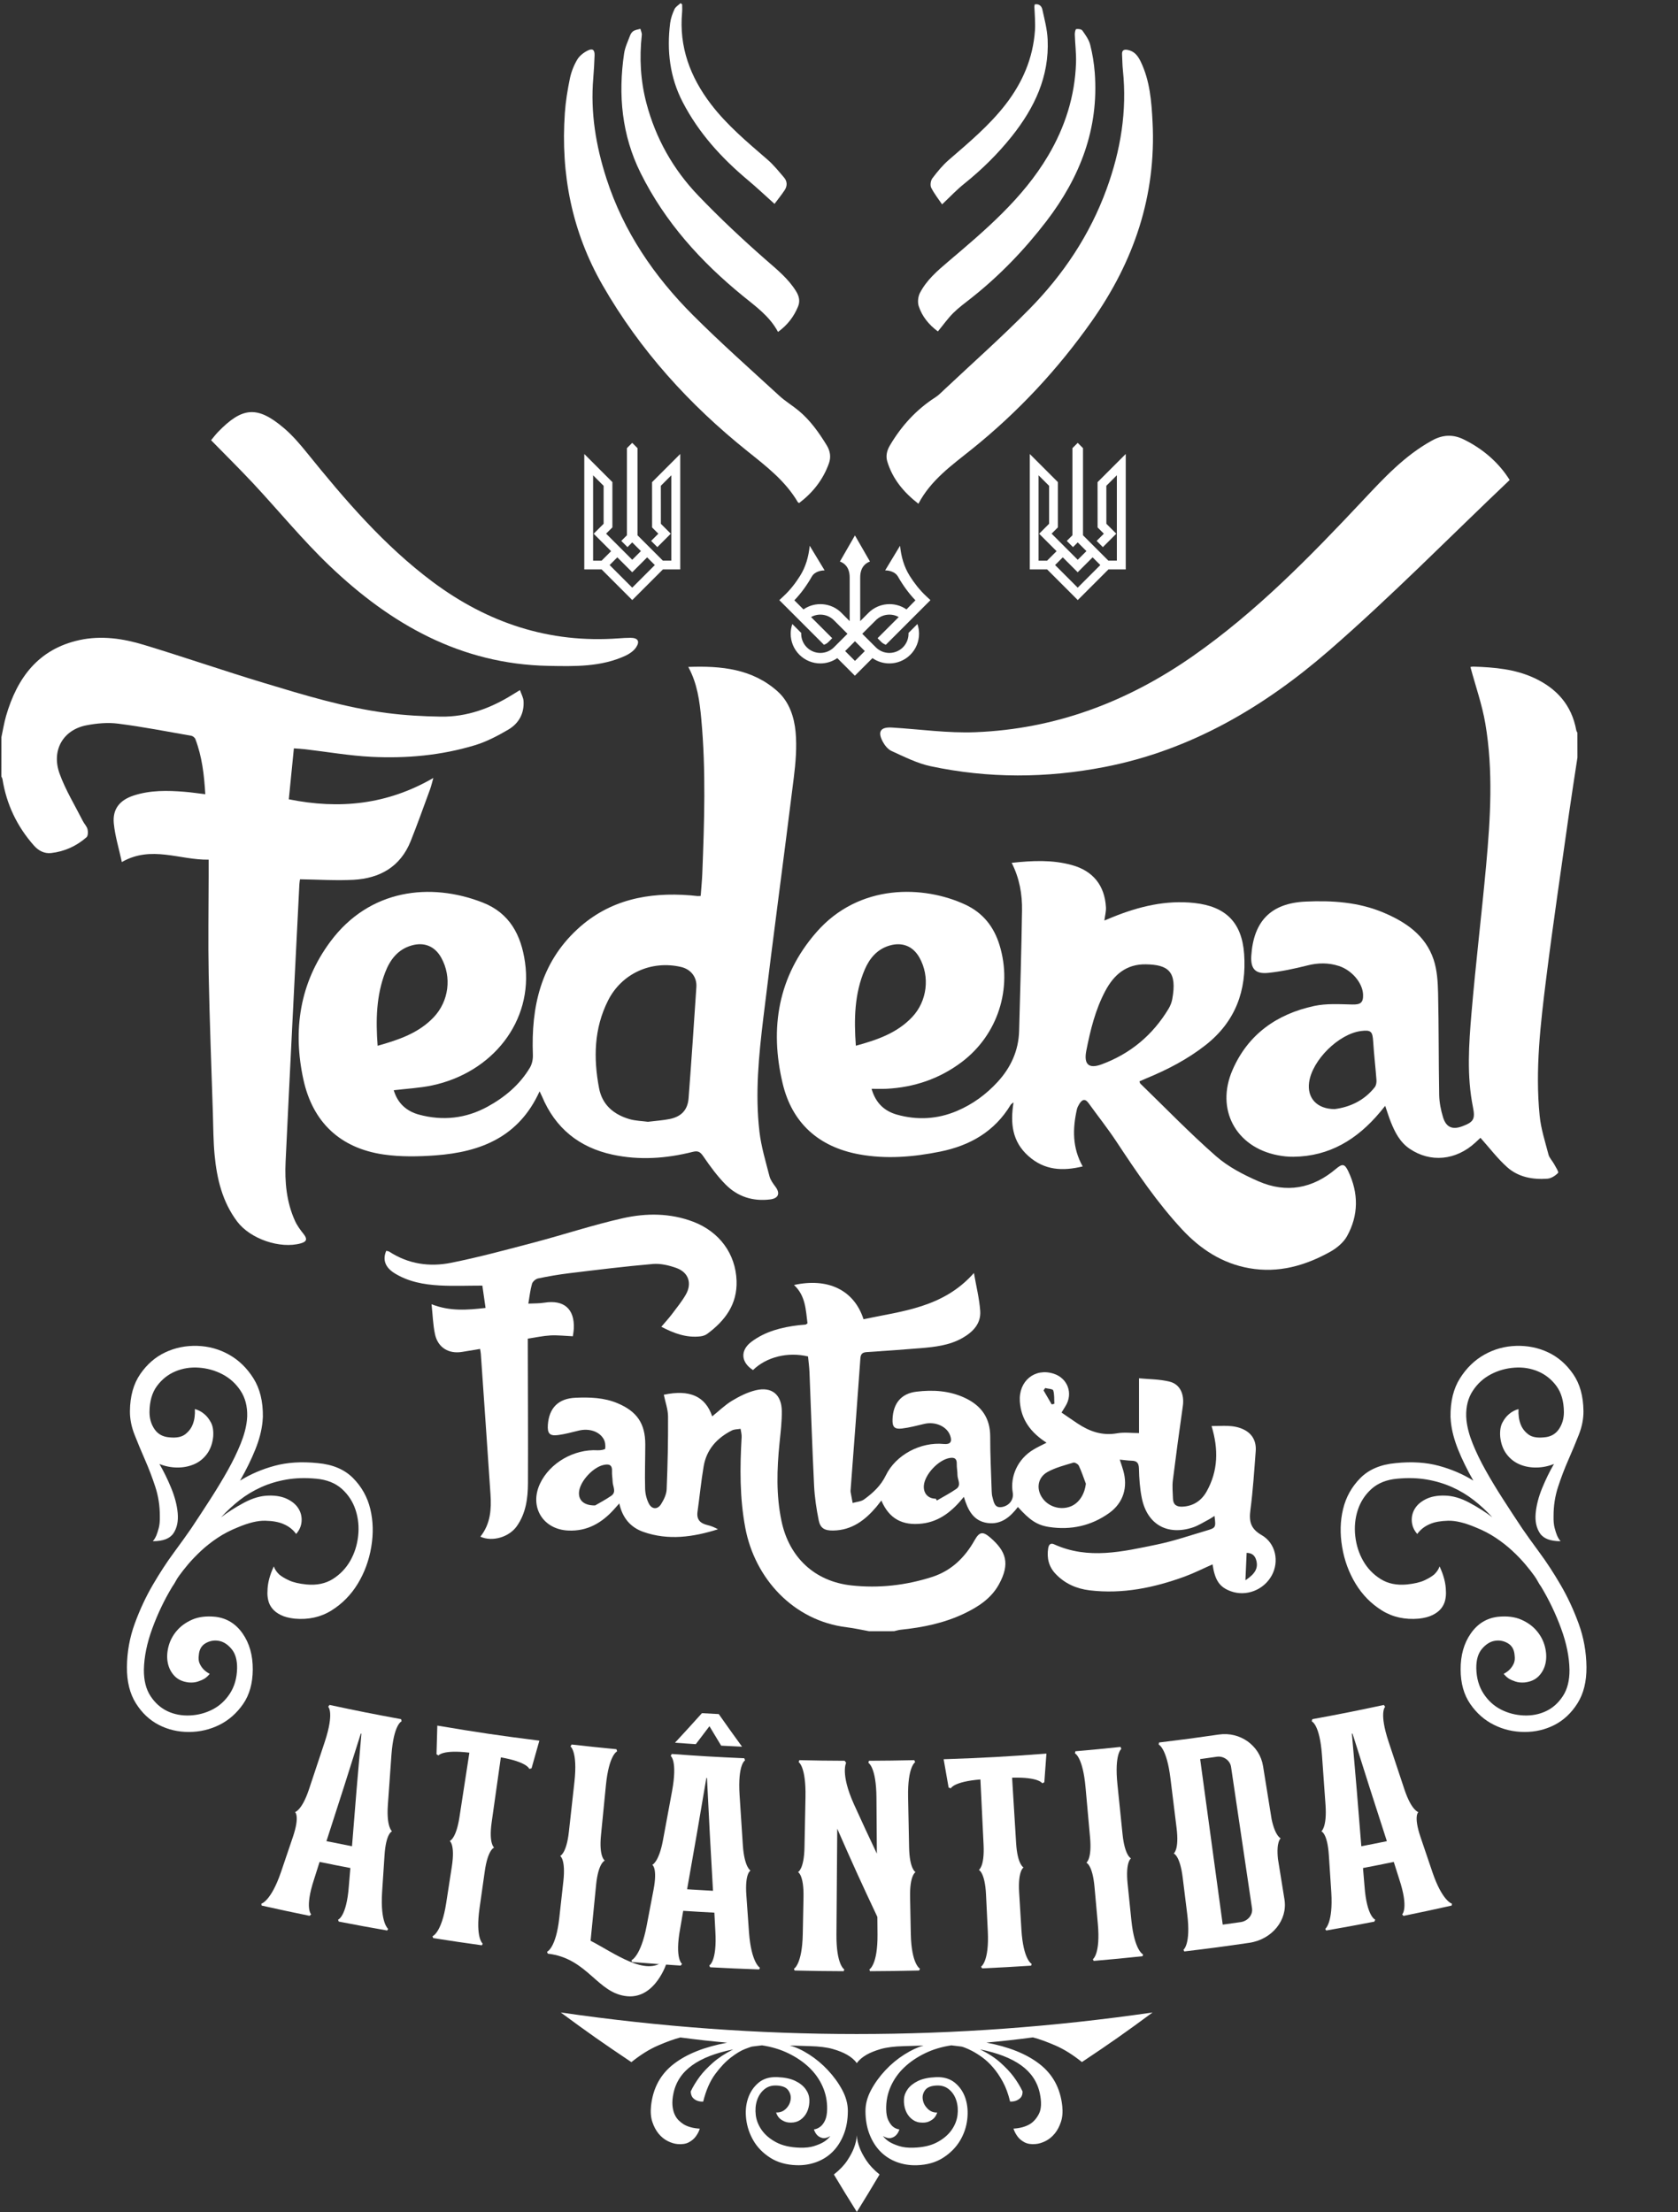
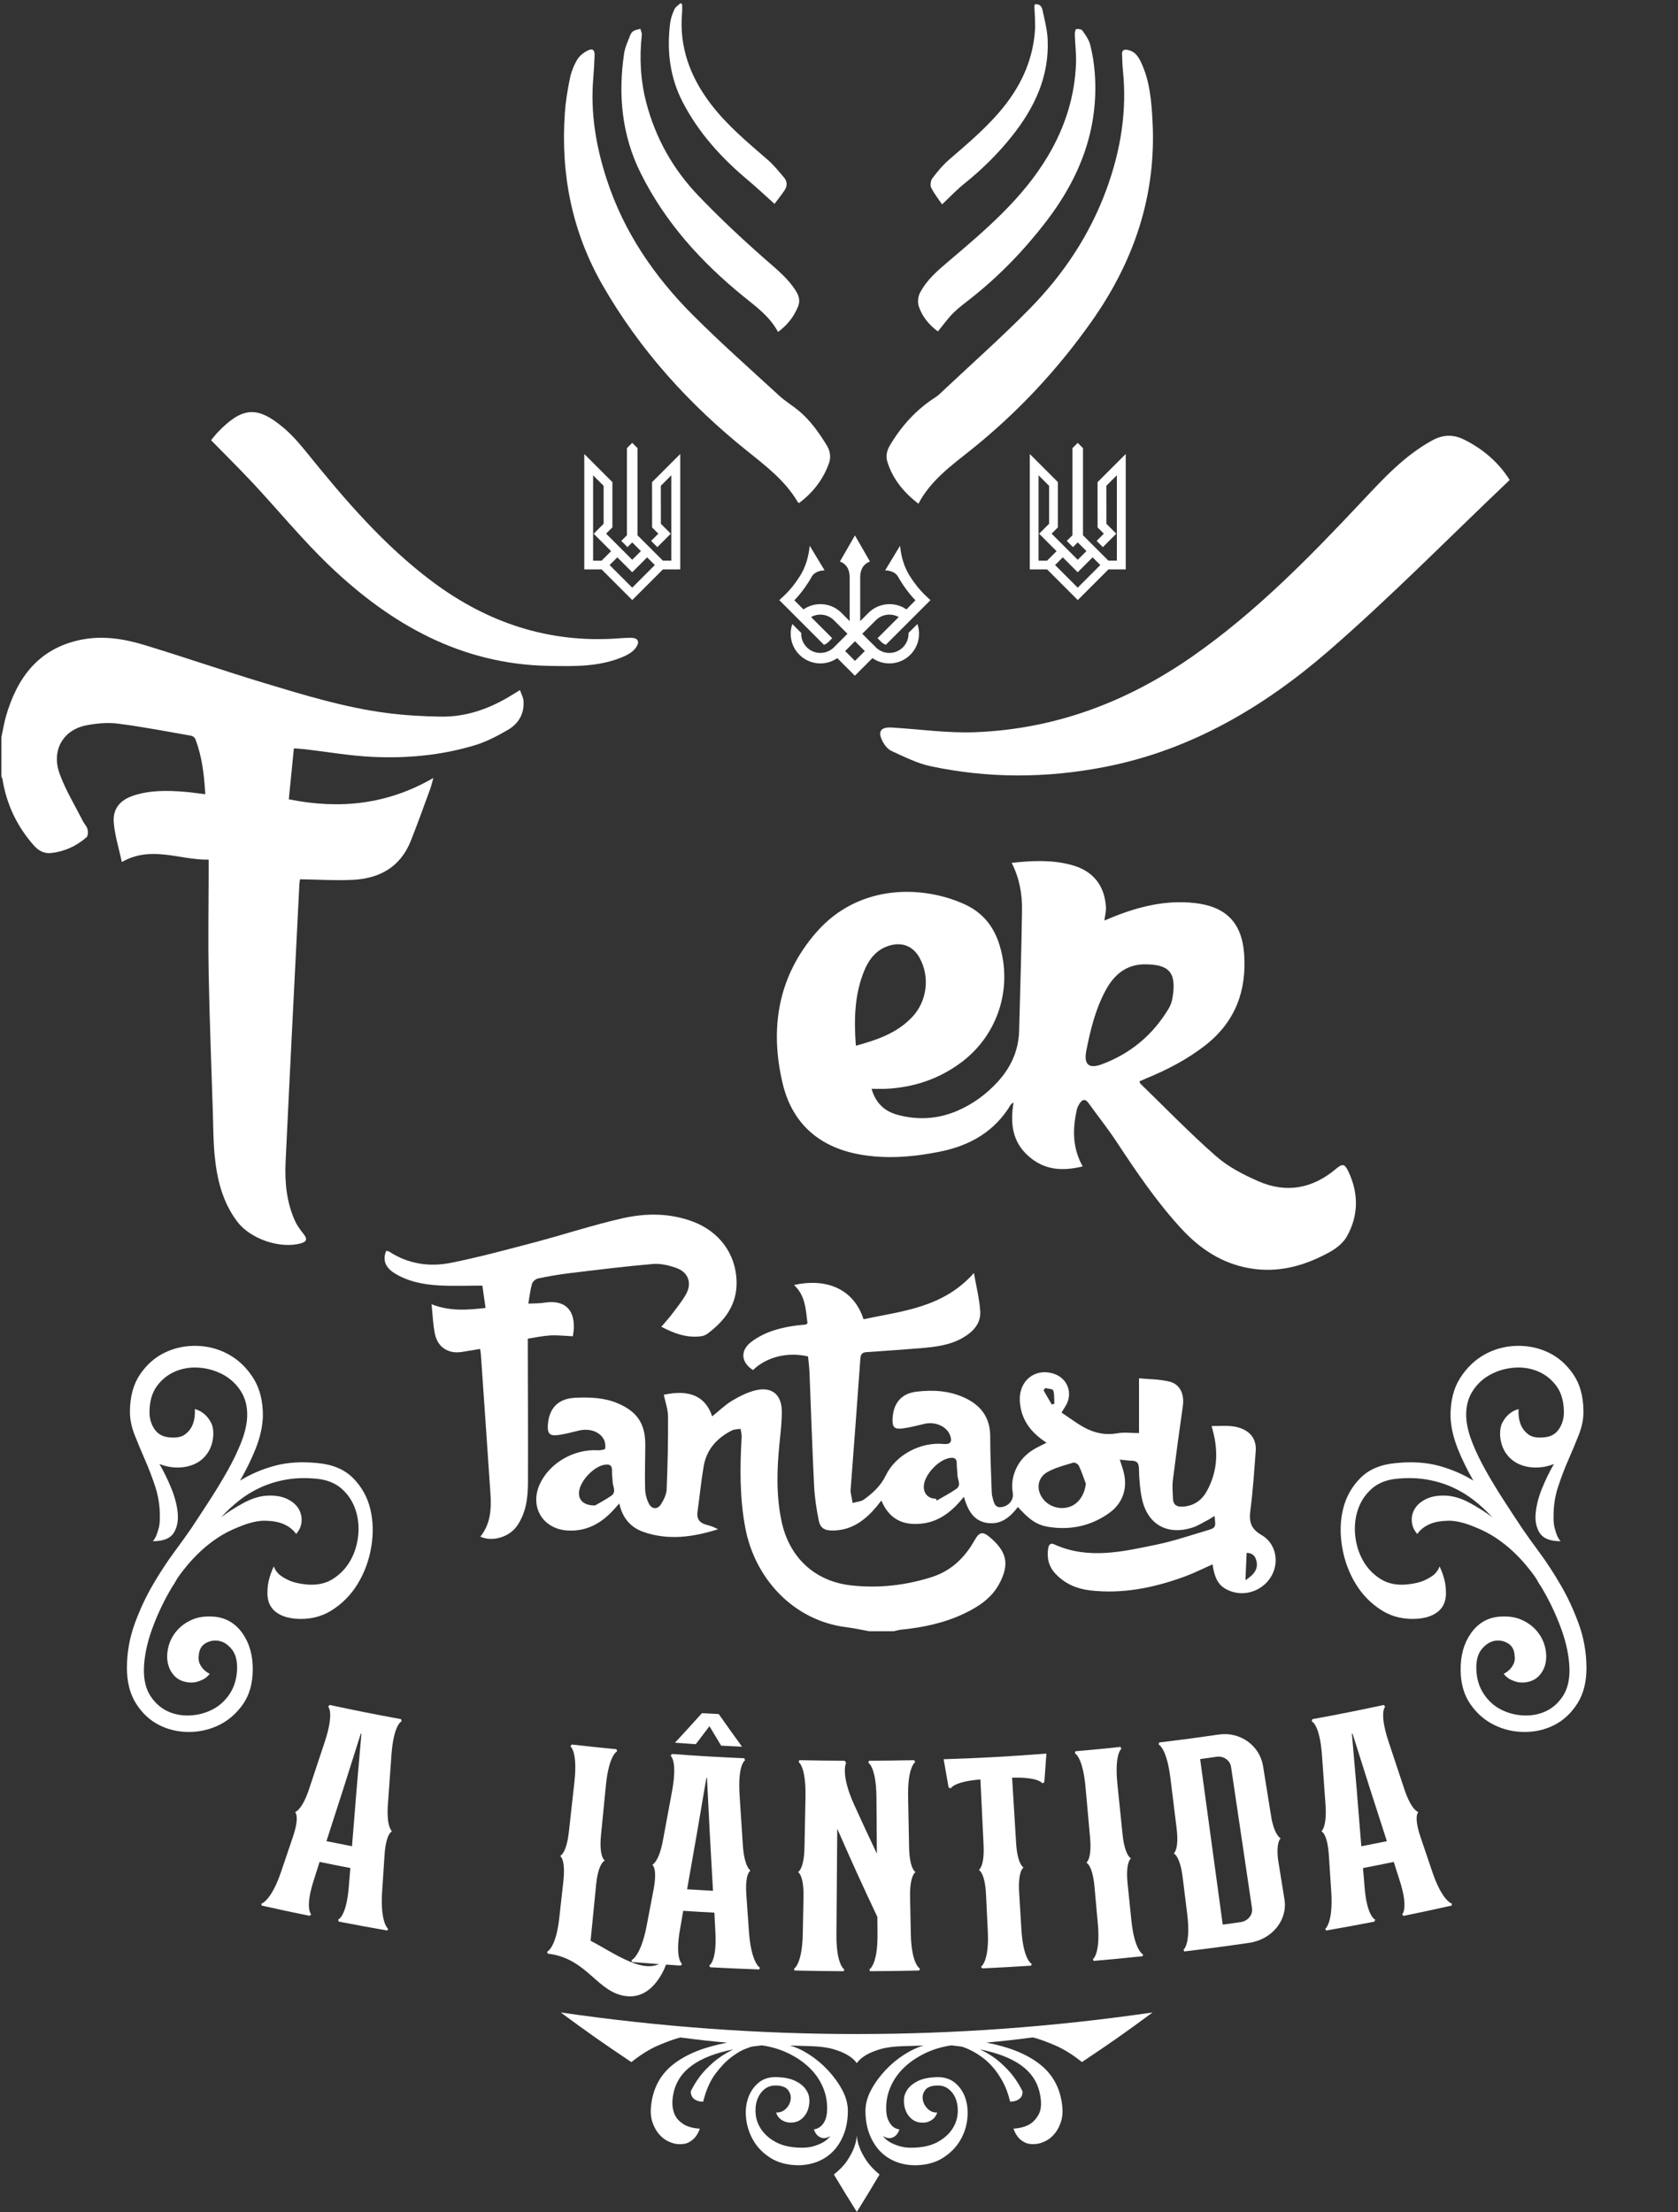
<svg xmlns="http://www.w3.org/2000/svg" width="440" height="580" viewBox="0 0 440 580" fill="none">
  <rect x="0" y="0" width="440" height="580" fill="#333333" stroke="none" />
  <path d="M0.37 193.26C0.77 191.41 1.07 189.52 1.59 187.7C4.5 177.7 10.04 170.17 20.82 167.81C26.58 166.55 32.28 167.4 37.79 169.08C48.26 172.26 58.61 175.84 69.09 179.01C79.75 182.23 90.43 185.51 101.52 186.94C106.18 187.54 110.91 187.81 115.61 187.88C122.42 187.98 128.61 185.71 134.35 182.14C134.88 181.81 135.42 181.48 136.34 180.92C136.71 181.99 137.22 182.87 137.28 183.78C137.5 187.08 136 189.7 133.26 191.3C130.48 192.93 127.54 194.47 124.48 195.39C115.68 198.05 106.59 198.87 97.45 198.42C91.61 198.13 85.81 197.11 79.99 196.43C79.05 196.32 78.11 196.28 77.06 196.2C76.61 200.69 76.18 205.03 75.73 209.55C88.98 212.23 101.52 210.98 113.63 203.96C113.29 205.15 113.09 206.05 112.78 206.91C111.11 211.45 109.49 216 107.7 220.49C105 227.26 99.59 230.29 92.64 230.66C88.09 230.9 83.52 230.59 78.67 230.52C78.65 230.64 78.53 231.24 78.5 231.84C77.28 256.08 76.04 280.31 74.89 304.55C74.64 309.86 75.11 315.14 77.35 320.07C77.91 321.32 78.76 322.46 79.62 323.54C80.63 324.82 80.46 325.52 78.87 325.97C73.42 327.49 65.62 324.8 62.2 320.26C58.3 315.08 56.86 309.04 56.27 302.76C55.93 299.15 55.93 295.51 55.82 291.89C55.43 279.73 54.96 267.58 54.72 255.42C54.55 246.89 54.7 238.35 54.71 229.82C54.71 228.43 54.71 227.05 54.71 225.38C47.13 225.51 39.71 221.56 31.95 226C31.2 222.52 30.17 219.23 29.84 215.87C29.48 212.13 31.37 209.78 35 208.58C39.38 207.14 43.91 207.22 48.44 207.59C50.19 207.73 51.94 208 53.83 208.22C53.54 203.19 52.98 198.37 51.23 193.77C51.09 193.39 50.57 192.97 50.17 192.9C43.78 191.78 37.41 190.54 30.98 189.72C28.25 189.37 25.35 189.63 22.63 190.16C16.55 191.35 13.43 196.71 15.61 202.79C17.17 207.12 19.64 211.13 21.73 215.26C22.1 216 22.76 216.63 22.95 217.4C23.12 218.06 23.09 219.15 22.68 219.51C20.04 221.82 16.91 223.25 13.41 223.64C11.62 223.84 10.09 223.04 8.87 221.65C4.46 216.65 1.7 210.87 0.65 204.28C0.61 204.04 0.46 203.82 0.36 203.58C0.37 200.14 0.37 196.7 0.37 193.26Z" fill="white" />
-   <path d="M413.63 198.61C412.9 203.45 412.13 208.29 411.44 213.14C409.41 227.58 407.25 242.01 405.44 256.49C403.95 268.43 402.52 280.43 403.72 292.5C404.06 295.94 405.16 299.32 406.04 302.69C406.27 303.57 407.02 304.3 407.48 305.13C407.91 305.92 408.78 307.25 408.56 307.49C407.85 308.24 406.74 308.95 405.74 309.02C401.89 309.3 398.11 308.61 395.18 305.98C392.66 303.72 390.59 300.97 388.2 298.3C387.99 298.49 387.42 299.04 386.84 299.57C381.74 304.24 375.1 304.86 369.66 301.19C367.09 299.46 365.78 296.86 364.68 294.12C364.17 292.83 363.76 291.5 363.22 289.92C362.67 290.59 362.26 291.11 361.83 291.62C355.9 298.68 348.64 303.17 339.16 303.27C337.77 303.29 336.35 303.13 334.99 302.86C324.03 300.72 318.7 290.82 323.19 280.51C327.26 271.15 334.83 265.85 344.58 263.74C347.81 263.04 351.26 263.28 354.61 263.35C356.73 263.4 357.51 262.89 357.42 260.71C357.29 257.7 354.49 254.36 351.1 253.26C348.37 252.37 345.65 252.39 342.83 253.11C339.45 253.96 336.01 254.7 332.55 255.06C329.13 255.42 327.89 253.94 328.11 250.55C328.71 241.49 333.27 236.78 342.35 236.37C349.32 236.05 356.26 236.5 362.81 239.27C368.67 241.75 373.79 245.23 375.91 251.55C376.84 254.32 377.02 257.42 377.09 260.37C377.29 269.28 377.22 278.2 377.38 287.11C377.42 289.05 377.82 291.04 378.39 292.91C379.2 295.57 380.86 296.24 383.43 295.28C386.43 294.16 386.86 293.39 386.23 290.24C384.58 282.01 385.16 273.72 385.86 265.47C386.96 252.59 388.51 239.74 389.69 226.87C390.82 214.48 391.58 202.05 389.48 189.7C388.63 184.72 386.92 179.89 385.57 174.87C385.63 174.86 386.03 174.75 386.43 174.77C391.86 174.95 397.25 175.41 402.28 177.74C408.21 180.49 412.12 184.87 413.32 191.43C413.36 191.67 413.52 191.88 413.62 192.11C413.63 194.28 413.63 196.44 413.63 198.61ZM349.99 290.77C353.79 290.28 357.67 288.63 360.5 285.01C360.86 284.54 360.98 283.74 360.93 283.12C360.68 279.77 360.28 276.42 360.07 273.07C359.91 270.41 359.51 269.97 356.89 270.3C351.04 271.04 344.08 277.92 343.27 283.75C342.71 287.8 345.26 290.77 349.99 290.77Z" fill="white" />
-   <path d="M141.49 286.11C136.05 298.12 125.98 302.03 114.25 302.9C109.71 303.24 105.03 303.32 100.55 302.67C89.17 301 82 294.19 79.56 283.04C76.73 270.09 78.58 257.7 86.62 246.87C96.9 233.02 112.93 231.28 126.58 236.62C133.63 239.38 136.65 245.11 137.67 252.3C139.86 267.71 129.15 281.24 113.23 284.58C110.02 285.25 106.7 285.41 103.25 285.83C104.26 289.26 106.6 291.34 109.9 292.23C116.12 293.9 122.15 293.25 127.84 290.14C132.39 287.65 136.27 284.39 138.95 279.91C139.52 278.96 139.78 277.65 139.73 276.53C139.25 264 141.77 252.52 151.38 243.63C159.77 235.87 169.99 233.85 181.02 234.73C181.65 234.78 182.29 234.87 182.92 234.92C183.11 234.94 183.3 234.9 183.73 234.88C183.87 232.97 184.07 231.04 184.15 229.1C184.68 215.54 185.14 201.97 183.88 188.42C183.45 183.79 182.85 179.2 180.48 174.85C189.11 174.53 197.28 175.33 203.91 181.27C206.96 184.01 208.26 187.99 208.62 191.9C208.98 195.84 208.64 199.9 208.15 203.85C205.55 224.83 202.71 245.78 200.17 266.77C198.97 276.7 197.97 286.69 199.14 296.7C199.6 300.64 200.78 304.51 201.77 308.38C202.03 309.38 202.72 310.3 203.36 311.16C204.62 312.86 204.14 314.17 201.97 314.45C197.46 315.02 193.42 313.75 190.25 310.53C188.08 308.33 186.22 305.79 184.47 303.23C183.67 302.07 183.15 301.61 181.66 301.98C174.72 303.73 167.7 304.24 160.64 302.72C151.87 300.83 145.62 295.8 142.13 287.46C141.98 287.12 141.81 286.79 141.49 286.11ZM169.9 294.1C172 293.84 173.85 293.73 175.65 293.36C178.68 292.73 180.33 290.97 180.56 287.91C181.3 278.2 181.96 268.48 182.6 258.76C182.77 256.14 181.12 254.1 178.58 253.51C170.81 251.7 163.02 255.19 159.43 262.33C155.75 269.64 155.59 277.41 157.08 285.27C157.91 289.68 160.94 292.19 165.06 293.4C166.68 293.87 168.43 293.9 169.9 294.1ZM99.02 274.17C104.66 272.58 109.81 270.83 113.74 266.67C117.7 262.48 118.51 256.15 115.71 251.1C114.04 248.09 111.28 246.93 107.97 247.86C104.31 248.89 102.26 251.64 101 254.93C98.65 261.07 98.52 267.46 99.02 274.17Z" fill="white" />
  <path d="M265.28 226.21C270.71 225.62 275.96 225.37 281.12 226.81C286.66 228.36 289.67 232.17 290 237.87C290.06 238.91 289.76 239.97 289.59 241.34C290.44 240.99 291.11 240.7 291.78 240.43C298.66 237.65 305.72 235.92 313.21 236.74C321.42 237.64 325.63 241.85 326.23 250.06C326.93 259.7 323.95 267.84 316.14 273.98C311.38 277.72 306.09 280.45 300.53 282.74C299.95 282.98 299.38 283.24 298.78 283.5C298.89 283.77 298.91 283.99 299.03 284.1C305.61 290.48 311.99 297.09 318.88 303.13C322.07 305.92 326.06 307.99 329.99 309.7C337.3 312.89 344.18 311.63 350.3 306.45C352 305.02 352.59 305.08 353.54 307.07C356.26 312.78 356.28 318.58 353.2 324.11C352.27 325.77 350.52 327.22 348.82 328.17C342.22 331.84 335.21 333.84 327.54 332.48C320.46 331.22 314.79 327.5 309.99 322.35C303.41 315.28 298.04 307.3 292.73 299.27C290.45 295.82 287.87 292.58 285.45 289.22C284.48 287.88 283.7 288.3 283 289.45C282.74 289.88 282.49 290.35 282.38 290.84C281.24 295.91 281.15 300.89 283.9 305.8C278.69 307.06 273.9 306.88 269.63 303.05C265.4 299.26 264.88 294.49 265.77 289.01C265.31 289.38 265.13 289.46 265.04 289.61C260.82 296.65 254.35 300.34 246.52 301.92C239.48 303.34 232.37 303.94 225.25 302.63C214.67 300.68 207.68 294.42 205.22 284.03C201.78 269.55 204.01 255.95 214.04 244.44C225.35 231.45 242.35 232.15 253.11 237.16C257.71 239.3 260.6 242.91 262.09 247.76C265.58 259.12 261.64 271.33 252.14 278.47C246.3 282.85 239.7 285.07 232.45 285.45C231.26 285.51 230.06 285.46 228.54 285.46C229.63 289.24 231.95 291.31 235.22 292.23C240.54 293.72 245.83 293.42 250.93 291.26C255.03 289.52 258.56 286.94 261.58 283.66C265.07 279.86 267.09 275.44 267.23 270.25C267.51 259.75 267.84 249.25 267.99 238.75C268.07 234.45 267.33 230.25 265.28 226.21ZM300.49 252.82C295.32 252.72 292.06 255.57 289.8 259.85C287.21 264.74 285.91 270.07 284.85 275.45C284.15 279.02 285.46 280.29 288.84 279.05C296.39 276.27 302.26 271.37 306.42 264.46C306.87 263.71 307.22 262.84 307.38 261.98C308.72 254.7 306.35 252.92 300.49 252.82ZM224.42 274.16C230.03 272.63 235.23 270.84 239.2 266.63C243.12 262.46 243.9 256.05 241.09 251.05C239.42 248.07 236.62 246.93 233.31 247.88C230.04 248.82 228.04 251.2 226.77 254.14C224.04 260.51 223.91 267.21 224.42 274.16Z" fill="white" />
  <path d="M227.9 427.66C225.96 427.31 224.04 426.87 222.09 426.63C207.97 424.93 197.91 413.74 195.43 400.56C193.94 392.67 194.01 384.73 194.47 376.76C194.51 376.04 194.29 375.31 194.19 374.59C193.42 374.73 192.56 374.69 191.89 375.03C187.99 377.01 185.26 380.02 184.51 384.43C183.84 388.37 183.46 392.36 182.9 396.33C182.61 398.41 183.63 399.38 185.51 399.83C186.46 400.05 187.37 400.43 188.27 400.93C181.78 402.98 175.25 403.92 168.68 401.61C165.37 400.44 163.21 397.98 162.39 394.16C161.83 394.78 161.47 395.18 161.12 395.58C157.88 399.23 154 401.52 148.94 401.26C142.32 400.93 138.78 395.02 141.58 389.01C144.14 383.52 150.52 379.85 156.73 380.22C157.41 380.26 158.66 380.04 158.69 379.81C158.8 379 158.7 378.02 158.31 377.32C157.15 375.24 154.45 374.41 151.75 375.06C149.96 375.49 148.17 375.99 146.35 376.23C144.11 376.53 143.5 375.81 143.66 373.51C143.99 369.09 146.43 366.65 150.88 366.45C154.65 366.29 158.39 366.39 161.96 367.9C167 370.02 169.2 373.2 169.2 378.65C169.2 382.53 169.05 386.42 169.16 390.3C169.2 391.64 169.55 393.09 170.18 394.27C170.99 395.77 172.47 395.77 173.37 394.3C174.09 393.15 174.76 391.75 174.81 390.44C175.07 384.09 175.21 377.73 175.17 371.37C175.16 369.47 174.45 367.57 174.06 365.66C180.81 364.22 184.97 366.03 186.75 371.33C188.49 369.94 190.09 368.35 191.97 367.22C193.9 366.06 196.01 365 198.19 364.48C202.34 363.49 204.93 365.59 205 369.89C205.04 372.68 204.69 375.48 204.41 378.27C203.71 385.14 203.49 391.99 204.93 398.81C206.93 408.29 213.62 414.61 223.25 415.65C230.41 416.43 237.49 415.65 244.38 413.44C249.45 411.81 252.97 408.38 255.54 403.83C256.8 401.59 257.67 401.39 259.67 403.11C263.78 406.67 264.97 409.88 261.91 415.42C259.89 419.07 256.5 421.27 252.82 423.03C247.58 425.53 241.98 426.67 236.25 427.26C235.63 427.32 235.03 427.52 234.42 427.65C232.23 427.66 230.06 427.66 227.9 427.66ZM156.05 394.68C156.96 394.14 158.68 393.25 160.27 392.16C161.73 391.15 160.66 389.7 160.64 388.44C160.62 387.55 160.43 386.65 160.48 385.77C160.59 383.96 159.64 383.75 158.21 384.08C155.51 384.7 152.26 388.19 151.86 390.91C151.53 393.11 152.91 394.73 156.05 394.68Z" fill="white" />
  <path d="M274.43 378.24C270.31 375.59 267.74 372.21 267.42 367.42C267.06 362.07 271.33 358.55 276.28 360.14C279.97 361.32 281.44 365.31 279.41 368.61C279.11 369.1 278.81 369.59 278.35 370.33C279.75 371.28 281.13 372.25 282.53 373.18C285.68 375.27 289 376.46 292.91 375.77C294.75 375.44 296.7 375.71 298.67 375.71C298.67 370.95 298.67 366.41 298.67 361.35C301.17 361.6 304.02 361.56 306.7 362.23C309.48 362.92 310.59 365.58 310.16 368.63C309.23 375.12 308.35 381.61 307.54 388.11C307.35 389.68 307.52 391.29 307.57 392.88C307.61 394.51 308.56 395.08 310.09 395C312.97 394.85 315.08 393.39 316.42 390.98C319.41 385.61 319.55 379.97 317.69 373.87C320.52 373.89 323.42 373.44 326.15 374.79C328.46 375.93 329.46 377.94 329.27 380.45C328.88 385.59 328.55 390.75 327.88 395.86C327.49 398.83 327.89 400.77 330.81 402.45C334.56 404.61 335.45 409.4 333.49 413.01C331.38 416.88 326.74 418.66 322.69 417.16C319.78 416.09 318.57 414.31 317.95 410.13C315.5 411.21 313.12 412.42 310.64 413.33C302.6 416.26 294.35 417.97 285.74 416.94C282.3 416.53 279.23 415.19 276.8 412.63C274.99 410.73 274.46 408.46 274.85 405.92C275 404.97 275.47 404.44 276.4 404.87C285.39 408.96 294.41 406.78 303.38 404.93C307.73 404.03 311.97 402.57 316.25 401.31C318.86 400.54 318.84 400.5 318.46 397.43C317.94 397.76 317.5 398.08 317.01 398.34C315.6 399.07 314.24 399.97 312.75 400.46C306.07 402.64 300.82 399.65 299.41 392.79C298.89 390.25 298.71 387.62 298.65 385.02C298.61 383.51 298.09 382.97 296.68 382.95C295.74 382.93 294.8 382.78 293.62 382.67C293.96 383.72 294.27 384.59 294.52 385.47C295.81 389.89 294.57 394 290.86 396.66C286.14 400.04 280.8 401.2 275.08 400.33C271.88 399.84 269.98 398.49 266.91 395.09C264.9 397.73 262.47 399.78 258.92 399.28C255.22 398.76 253.78 395.89 252.74 392.43C249.76 396.13 246.43 398.88 241.81 399.43C236.58 400.06 233.1 398.1 231.11 393.39C230.63 394 230.23 394.53 229.81 395.04C226.83 398.56 223.36 401.19 218.47 401.26C216.29 401.29 215.11 400.71 214.68 398.59C214.08 395.61 213.62 392.56 213.47 389.53C212.98 379.61 212.66 369.67 212.26 359.75C212.2 358.36 212.01 356.97 211.88 355.62C206.56 354.36 200.98 355.75 197.45 359.19C194.26 357.16 194.05 354.02 197.03 351.78C200.71 349.02 205.02 347.95 209.51 347.42C210.08 347.35 210.65 347.34 211.22 347.27C211.33 347.26 211.43 347.14 211.74 346.94C211.28 343.42 211.25 339.7 208.2 336.89C217.12 334.92 223.97 338.23 226.43 345.86C236.65 343.7 247.35 342.83 255.38 333.74C255.98 337.23 256.8 340.44 257.03 343.69C257.26 347.03 255.11 349.22 252.35 350.79C248.93 352.73 245.11 353.14 241.3 353.46C236.67 353.84 232.03 354.17 227.39 354.47C226.29 354.54 225.7 354.81 225.61 356.1C224.8 367.54 223.92 378.97 223.06 390.4C223.04 390.65 223 390.92 223.04 391.16C223.21 392.12 223.4 393.07 223.58 394.03C224.59 393.74 225.77 393.68 226.58 393.1C228.89 391.42 230.96 389.53 232.27 386.82C234.89 381.4 241.42 377.97 247.48 378.57C249.2 378.74 249.75 377.98 249.13 376.31C248.27 373.96 245.27 372.63 242.41 373.29C240.43 373.75 238.46 374.29 236.45 374.52C234.5 374.74 233.96 374.06 234.04 372.06C234.2 367.94 236.28 365.35 240.28 364.86C244.62 364.33 248.94 364.58 253 366.48C257.32 368.5 259.67 371.75 259.65 376.69C259.64 381.46 259.89 386.24 260.04 391.01C260.06 391.52 260.1 392.04 260.24 392.52C260.61 393.85 260.78 395.48 262.82 395.08C264.73 394.7 265.86 393.08 265.56 391.33C264.81 387.03 266.94 382.48 270.87 380.11C271.93 379.44 273.09 378.92 274.43 378.24ZM284.73 388.98C284.13 387.4 283.61 385.79 282.89 384.27C282.69 383.85 281.83 383.34 281.45 383.46C279.16 384.15 276.78 384.75 274.71 385.89C271.84 387.47 271.59 390.91 273.83 393.36C275.53 395.2 278.27 395.86 280.64 394.98C282.91 394.13 284.41 391.79 284.73 388.98ZM245.39 392.92C245.48 393.08 245.57 393.23 245.66 393.39C247.36 392.39 249.13 391.48 250.74 390.36C252.18 389.36 251.05 387.9 251.06 386.66C251.07 385.71 250.85 384.76 250.88 383.82C250.93 382.43 250.31 382.03 249.02 382.24C246.08 382.72 242.48 386.55 242.25 389.48C242.1 391.52 243.35 392.9 245.39 392.92ZM326.57 414.3C329.12 412.62 329.89 411.17 329.47 409.29C329.18 408.02 328.5 407.14 326.89 407.11C326.79 409.43 326.69 411.67 326.57 414.3ZM274.07 363.9C273.93 364.11 273.78 364.31 273.64 364.52C274.35 365.75 275.06 366.97 275.78 368.2C276.01 368.14 276.24 368.09 276.47 368.03C276.4 366.85 276.52 365.61 276.17 364.51C276.05 364.13 274.8 364.1 274.07 363.9Z" fill="white" />
  <path d="M125.96 402.87C128.66 399.47 128.87 395.61 128.61 391.7C127.79 379.43 126.93 367.17 126.08 354.91C126.05 354.53 125.97 354.16 125.89 353.65C124.3 353.91 122.76 354.15 121.23 354.42C117.69 355.03 114.82 353.33 114.06 349.78C113.53 347.32 113.47 344.75 113.16 341.93C117.96 343.82 122.51 343.46 127.32 342.9C127.03 340.84 126.77 339.06 126.48 337.05C122.64 337.05 118.95 337.21 115.28 337.01C111.13 336.78 107.04 336.04 103.42 333.78C101 332.26 100.27 330.26 101.28 327.93C101.55 328 101.87 328.01 102.11 328.17C107.09 331.41 112.65 332.2 118.27 331.07C125.62 329.6 132.87 327.63 140.12 325.72C147.87 323.67 155.5 321.14 163.31 319.38C169.43 318.01 175.72 318 181.77 320.3C188.65 322.92 192.9 328.72 193.14 335.79C193.35 341.97 190.12 346.24 185.45 349.7C184.96 350.06 184.29 350.28 183.68 350.35C180.06 350.78 176.82 349.62 173.41 347.84C174.45 346.61 175.38 345.61 176.2 344.52C177.46 342.85 178.8 341.2 179.84 339.39C181.52 336.45 180.54 333.56 177.34 332.42C175.4 331.73 173.2 331.21 171.19 331.38C163.84 332.01 156.52 332.92 149.19 333.81C146.47 334.14 143.77 334.61 141.09 335.17C140.47 335.3 139.67 335.99 139.5 336.58C139.03 338.21 138.86 339.92 138.54 341.77C140.09 341.69 141.41 341.74 142.7 341.53C147.86 340.69 150.7 343.14 150.46 348.32C150.42 349.08 150.28 349.83 150.21 350.33C148.16 350.24 146.24 350.01 144.33 350.11C142.43 350.21 140.55 350.63 138.4 350.95C138.4 351.62 138.4 352.29 138.4 352.96C138.42 364.93 138.49 376.91 138.44 388.88C138.42 392.86 137.89 396.78 135.49 400.16C133.47 402.98 129.11 404.3 125.96 402.87Z" fill="white" />
  <path d="M395.86 125.84C379.98 140.92 364.78 156.41 348.45 170.59C331.44 185.35 312.24 196.69 289.64 201.08C274.41 204.04 259.17 204.11 243.99 200.87C240.47 200.12 237.12 198.4 233.8 196.9C232.82 196.46 231.96 195.38 231.44 194.38C230.07 191.77 230.93 190.56 233.87 190.74C241.18 191.18 248.5 192.25 255.78 191.96C276.7 191.14 295.52 184.05 312.7 172.07C329.39 160.43 343.48 145.98 357.29 131.28C362.88 125.33 368.27 119.48 375.48 115.5C378.31 113.93 381.01 113.83 383.8 115.2C388.94 117.71 393.08 121.38 395.86 125.84Z" fill="white" />
  <path d="M55.35 115.41C55.91 114.75 56.49 113.96 57.16 113.26C63.57 106.64 67.51 106.34 74.47 112.25C76.68 114.13 78.61 116.39 80.44 118.65C90.41 131 100.7 143.04 113.51 152.59C127.93 163.33 144.06 168.69 162.18 167.36C163.23 167.28 164.28 167.21 165.33 167.21C167.25 167.22 167.86 168.12 166.8 169.71C166.19 170.63 165.11 171.39 164.09 171.87C157.61 174.9 150.66 174.7 143.76 174.57C120.85 174.13 102.42 163.64 86.4 148.32C79.31 141.54 73.06 133.88 66.35 126.69C62.82 122.92 59.14 119.29 55.35 115.41Z" fill="white" />
  <path d="M209.55 131.88C209.36 131.76 209.25 131.73 209.21 131.66C205.94 126.08 200.93 122.25 196 118.3C180.74 106.08 167.8 91.82 158.02 74.79C149.97 60.76 147 45.66 148.11 29.66C148.32 26.6 148.82 23.55 149.44 20.55C149.8 18.83 150.48 17.1 151.38 15.6C151.99 14.58 153.12 13.72 154.22 13.2C155.43 12.63 155.95 13.13 155.91 14.49C155.84 16.47 155.74 18.46 155.57 20.44C154.79 29.5 156.26 38.27 159.03 46.84C163.51 60.7 171.51 72.43 181.7 82.62C189 89.92 196.74 96.77 204.35 103.76C205.91 105.2 207.77 106.3 209.41 107.66C212.47 110.2 214.73 113.4 216.79 116.76C217.71 118.27 217.93 119.86 217.36 121.47C215.83 125.76 213.12 129.17 209.55 131.88Z" fill="white" />
  <path d="M240.82 132.07C236.91 129.03 234.03 125.53 232.65 120.95C232.23 119.54 232.55 118.13 233.33 116.81C236.35 111.67 240.25 107.39 245.29 104.15C246.12 103.62 246.82 102.89 247.54 102.21C255.03 95.17 262.73 88.34 269.93 81.02C278.83 71.98 285.79 61.56 290.17 49.55C293.84 39.48 295.57 29.14 294.44 18.4C294.29 17.02 294.31 15.62 294.22 14.24C294.16 13.2 294.71 12.92 295.61 13.07C297.42 13.38 298.37 14.61 299.12 16.17C301.53 21.18 301.94 26.56 302.22 31.97C303.21 51.31 297.33 68.54 286.27 84.22C277.36 96.85 266.94 108.03 254.9 117.71C249.67 121.92 244.13 125.78 240.82 132.07Z" fill="white" />
  <path d="M204.01 87.02C201.8 82.9 198.21 80.37 194.82 77.61C183.77 68.62 174.37 58.22 167.98 45.36C163.04 35.43 162.05 24.87 163.65 14.02C163.89 12.39 164.65 10.82 165.24 9.25C165.41 8.81 165.75 8.34 166.14 8.11C166.66 7.81 167.32 7.73 167.92 7.55C168.05 8.09 168.35 8.65 168.29 9.17C167.63 15.2 167.95 21.16 169.5 27.04C171.94 36.31 176.54 44.45 183.13 51.31C188.72 57.14 194.63 62.69 200.7 68.01C203.66 70.61 206.7 73.01 208.78 76.42C209.57 77.71 209.83 79.01 209.25 80.39C208.17 82.99 206.53 85.19 204.01 87.02Z" fill="white" />
  <path d="M245.93 86.89C243.6 85.17 241.79 82.99 240.9 80.25C240.56 79.21 240.73 77.72 241.25 76.74C242.98 73.44 245.74 71.04 248.57 68.64C258.34 60.36 268.15 52.09 274.81 40.86C279.27 33.34 281.86 25.23 282.15 16.47C282.23 14 281.91 11.52 281.83 9.04C281.81 8.55 282 7.66 282.2 7.63C282.72 7.54 283.56 7.65 283.82 8.01C284.63 9.16 285.52 10.38 285.86 11.71C286.47 14.1 286.87 16.56 287.06 19.02C288.18 33.74 283.2 46.49 274.38 58C268.61 65.52 262.09 72.29 254.65 78.17C253.05 79.43 251.39 80.64 249.96 82.06C248.53 83.49 247.35 85.17 245.93 86.89Z" fill="white" />
  <path d="M178.87 1.15C178.87 1.83 178.92 2.51 178.86 3.19C178.02 12.29 180.99 20.2 186.42 27.31C190.67 32.87 196.02 37.32 201.28 41.87C202.87 43.25 204.21 44.93 205.59 46.54C206.46 47.55 206.47 48.77 205.74 49.87C204.85 51.2 203.84 52.45 203.09 53.45C200.59 51.21 198.4 49.14 196.1 47.21C189.18 41.42 183.2 34.85 179.02 26.78C175.63 20.25 174.82 13.29 175.72 6.08C175.88 4.82 176.33 3.57 176.86 2.41C177.16 1.77 177.91 1.34 178.46 0.82C178.59 0.93 178.73 1.04 178.87 1.15Z" fill="white" />
  <path d="M247.03 53.58C246.12 52.23 244.98 50.809 244.18 49.219C243.86 48.58 244.03 47.34 244.48 46.75C245.78 45.02 247.18 43.319 248.81 41.91C254.07 37.359 259.4 32.9 263.69 27.37C268.11 21.66 270.87 15.28 271.38 8.01C271.46 6.93 271.41 5.83 271.38 4.74C271.35 3.75 271.27 2.76 271.23 1.77C271.22 1.58 271.29 1.39 271.33 1.15C272.46 0.94 273.13 1.6 273.32 2.48C273.89 5.08 274.59 7.69 274.71 10.32C275.17 20.07 271.26 28.27 265.34 35.71C261.64 40.35 257.44 44.48 252.81 48.19C250.9 49.72 249.2 51.53 247.03 53.58Z" fill="white" />
  <path d="M83.28 383.58C87.23 383.93 90.33 385.24 92.59 387.52C94.84 389.8 96.35 392.5 97.1 395.62C97.85 398.74 97.94 402.06 97.35 405.57C96.76 409.08 95.58 412.3 93.81 415.21C92.04 418.12 89.74 420.45 86.93 422.21C84.11 423.97 80.88 424.69 77.23 424.36C75.77 424.19 74.57 423.88 73.63 423.41C72.68 422.94 71.94 422.38 71.41 421.72C70.87 421.06 70.51 420.33 70.33 419.52C70.14 418.7 70.08 417.9 70.14 417.1C70.16 415.13 70.71 412.98 71.8 410.66C72.05 411.41 72.52 412.12 73.21 412.78C73.84 413.31 74.71 413.84 75.81 414.34C76.9 414.85 78.42 415.2 80.37 415.4C83.04 415.65 85.34 415.18 87.27 413.97C89.19 412.76 90.71 411.17 91.84 409.2C92.96 407.23 93.65 405.06 93.91 402.69C94.17 400.32 93.95 398.06 93.25 395.9C92.55 393.74 91.35 391.89 89.66 390.36C87.96 388.83 85.72 387.93 82.92 387.67C80.12 387.41 77.53 387.48 75.15 387.89C72.76 388.3 70.54 388.96 68.49 389.89C66.43 390.81 64.55 391.95 62.83 393.29C61.11 394.64 59.49 396.14 57.96 397.8C59.71 396.46 61.71 395.18 63.97 393.97C66.23 392.76 68.4 392.13 70.48 392.1C72.38 392.05 74 392.35 75.33 393C76.66 393.65 77.64 394.48 78.27 395.51C78.9 396.53 79.17 397.66 79.08 398.87C78.99 400.09 78.51 401.18 77.65 402.16C76.82 401 75.69 400.12 74.26 399.53C73.07 399.02 71.5 398.73 69.55 398.69C67.59 398.64 65.2 399.22 62.36 400.42C60.41 401.2 58.63 402.12 57.02 403.2C55.41 404.28 53.97 405.41 52.69 406.61C51.41 407.81 50.29 408.98 49.31 410.13C48.34 411.28 47.55 412.3 46.93 413.17C46.59 413.63 46.3 414.1 46.05 414.58C45.8 415.05 45.51 415.52 45.17 415.99C43.08 419.45 41.34 423.1 39.93 426.95C38.52 430.8 37.79 434.4 37.73 437.76C37.71 440.57 38.29 442.88 39.48 444.68C40.67 446.48 42.15 447.79 43.92 448.63C45.7 449.46 47.64 449.83 49.76 449.74C51.88 449.65 53.86 449.13 55.7 448.19C57.54 447.25 59.06 445.86 60.27 444.02C61.47 442.18 62.11 439.98 62.17 437.41C62.21 435.21 61.72 433.51 60.7 432.3C59.69 431.09 58.57 430.39 57.36 430.18C56.15 429.97 55 430.18 53.92 430.8C52.83 431.42 52.24 432.47 52.13 433.93C52 434.84 52.09 435.59 52.38 436.2C52.67 436.8 53.02 437.3 53.42 437.7C53.88 438.16 54.4 438.54 54.99 438.82C54.59 439.34 54.13 439.77 53.61 440.1C53.16 440.37 52.59 440.62 51.9 440.85C51.21 441.08 50.41 441.16 49.5 441.09C47.92 440.91 46.68 440.35 45.77 439.4C44.86 438.45 44.27 437.3 44 435.97C43.73 434.63 43.79 433.22 44.17 431.71C44.55 430.21 45.26 428.84 46.3 427.6C47.34 426.36 48.69 425.37 50.37 424.63C52.04 423.89 54.07 423.64 56.44 423.87C59.41 424.21 61.8 425.66 63.61 428.24C65.41 430.82 66.3 433.97 66.28 437.7C66.26 441.31 65.42 444.32 63.75 446.74C62.07 449.16 60 450.98 57.53 452.21C55.06 453.44 52.39 454.06 49.55 454.07C46.7 454.08 44.07 453.46 41.65 452.22C39.23 450.97 37.22 449.09 35.63 446.55C34.04 444.02 33.26 440.86 33.28 437.06C33.32 433.08 34.01 429.28 35.34 425.64C36.67 422 38.25 418.63 40.06 415.52C41.88 412.41 43.71 409.59 45.58 407.06C47.44 404.53 48.96 402.42 50.12 400.73C51.83 398.16 53.52 395.59 55.17 393.02C56.82 390.45 58.34 387.94 59.71 385.5C61.08 383.06 62.21 380.72 63.11 378.49C64.01 376.26 64.55 374.2 64.75 372.32L64.82 371.32C64.89 368.69 64.3 366.45 63.06 364.58C61.82 362.71 60.24 361.29 58.32 360.29C56.4 359.29 54.35 358.72 52.16 358.56C49.97 358.4 47.91 358.73 45.98 359.54C44.05 360.35 42.45 361.63 41.16 363.37C39.87 365.11 39.22 367.39 39.2 370.21C39.2 371.92 39.64 373.42 40.53 374.71C41.42 376 42.71 376.7 44.42 376.83C46.24 377.02 47.62 376.75 48.56 376.03C49.5 375.3 50.16 374.43 50.54 373.42C50.99 372.29 51.18 370.96 51.1 369.42C52.06 369.67 52.91 370.13 53.66 370.8C54.29 371.33 54.85 372.06 55.34 372.99C55.82 373.91 56.01 375.13 55.9 376.66C55.71 378.48 55.15 380 54.24 381.22C53.33 382.44 52.19 383.34 50.83 383.91C49.47 384.48 48 384.76 46.41 384.74C44.82 384.72 43.28 384.41 41.8 383.81C42.89 385.66 43.92 387.76 44.88 390.09C45.84 392.42 46.42 394.64 46.6 396.73C46.78 398.82 46.42 400.57 45.49 401.97C44.56 403.37 42.75 404.07 40.06 404.06C40.39 403.72 40.7 403.22 40.99 402.57C41.21 402.04 41.43 401.36 41.64 400.55C41.85 399.74 41.94 398.72 41.91 397.49C41.92 394.8 41.52 392.23 40.72 389.79C39.92 387.35 39.02 384.99 38.02 382.71C37.02 380.43 36.11 378.24 35.28 376.13C34.45 374.02 34.05 371.96 34.07 369.94C34.11 366.03 35.01 362.79 36.79 360.22C38.57 357.65 40.75 355.76 43.35 354.54C45.95 353.32 48.74 352.76 51.73 352.85C54.72 352.94 57.5 353.71 60.06 355.15C62.62 356.59 64.75 358.65 66.45 361.35C68.15 364.04 68.98 367.41 68.93 371.44L68.84 372.72C68.61 375.03 67.98 377.48 66.93 380.06C65.89 382.65 64.56 385.35 62.95 388.17C65.7 386.47 68.73 385.17 72.04 384.28C75.34 383.39 79.09 383.15 83.28 383.58Z" fill="white" />
  <path d="M377.24 384.28C380.55 385.17 383.58 386.47 386.33 388.17C384.72 385.35 383.39 382.64 382.35 380.06C381.31 377.47 380.67 375.02 380.44 372.72L380.35 371.44C380.3 367.4 381.13 364.04 382.83 361.35C384.53 358.66 386.66 356.59 389.22 355.15C391.78 353.71 394.55 352.94 397.55 352.85C400.54 352.76 403.34 353.32 405.93 354.54C408.53 355.76 410.71 357.65 412.49 360.22C414.27 362.78 415.17 366.02 415.21 369.94C415.23 371.96 414.83 374.02 414 376.13C413.17 378.24 412.26 380.43 411.26 382.71C410.26 384.98 409.36 387.34 408.56 389.79C407.76 392.23 407.36 394.8 407.37 397.49C407.34 398.72 407.43 399.73 407.64 400.55C407.85 401.36 408.07 402.03 408.29 402.57C408.58 403.22 408.89 403.72 409.22 404.06C406.53 404.07 404.72 403.37 403.79 401.97C402.86 400.57 402.49 398.82 402.68 396.73C402.87 394.64 403.44 392.42 404.4 390.09C405.36 387.76 406.39 385.66 407.48 383.81C405.99 384.41 404.46 384.72 402.87 384.74C401.28 384.76 399.81 384.49 398.45 383.91C397.09 383.33 395.96 382.44 395.04 381.22C394.13 380 393.57 378.48 393.38 376.66C393.27 375.14 393.46 373.91 393.94 372.99C394.42 372.07 394.98 371.34 395.62 370.8C396.37 370.13 397.22 369.68 398.18 369.42C398.11 370.95 398.3 372.29 398.74 373.42C399.12 374.43 399.78 375.3 400.72 376.03C401.66 376.76 403.04 377.02 404.86 376.83C406.57 376.71 407.86 376 408.75 374.71C409.64 373.42 410.08 371.92 410.08 370.21C410.06 367.4 409.41 365.12 408.12 363.37C406.83 361.63 405.23 360.35 403.3 359.54C401.38 358.73 399.32 358.4 397.12 358.56C394.92 358.72 392.87 359.29 390.96 360.29C389.04 361.28 387.46 362.71 386.22 364.58C384.98 366.44 384.39 368.69 384.46 371.32L384.53 372.32C384.73 374.2 385.27 376.26 386.17 378.49C387.07 380.72 388.2 383.06 389.57 385.5C390.94 387.94 392.45 390.45 394.11 393.02C395.76 395.59 397.45 398.16 399.16 400.73C400.32 402.42 401.84 404.53 403.7 407.06C405.57 409.59 407.41 412.41 409.22 415.52C411.04 418.63 412.61 422.01 413.94 425.64C415.27 429.28 415.96 433.08 416 437.06C416.03 440.85 415.25 444.01 413.65 446.55C412.06 449.08 410.05 450.97 407.63 452.22C405.21 453.46 402.58 454.08 399.73 454.07C396.88 454.06 394.22 453.44 391.75 452.21C389.27 450.98 387.2 449.16 385.53 446.74C383.86 444.32 383.01 441.31 383 437.7C382.98 433.97 383.87 430.81 385.67 428.24C387.47 425.66 389.86 424.2 392.84 423.87C395.21 423.64 397.23 423.89 398.91 424.63C400.59 425.37 401.94 426.35 402.98 427.6C404.02 428.84 404.73 430.21 405.11 431.71C405.49 433.21 405.55 434.63 405.28 435.97C405.01 437.3 404.42 438.45 403.51 439.4C402.6 440.35 401.36 440.92 399.78 441.09C398.87 441.16 398.07 441.08 397.38 440.85C396.69 440.62 396.12 440.37 395.67 440.1C395.16 439.77 394.7 439.34 394.29 438.82C394.88 438.53 395.41 438.16 395.86 437.7C396.26 437.3 396.61 436.8 396.9 436.2C397.19 435.6 397.28 434.84 397.15 433.93C397.04 432.47 396.45 431.42 395.36 430.8C394.28 430.17 393.13 429.97 391.92 430.18C390.71 430.39 389.6 431.1 388.58 432.3C387.57 433.5 387.08 435.21 387.11 437.41C387.17 439.98 387.81 442.18 389.01 444.02C390.21 445.86 391.74 447.25 393.58 448.19C395.42 449.13 397.4 449.64 399.52 449.74C401.64 449.83 403.58 449.46 405.36 448.63C407.14 447.8 408.62 446.48 409.8 444.68C410.99 442.88 411.57 440.57 411.55 437.76C411.49 434.4 410.76 430.79 409.35 426.95C407.94 423.1 406.19 419.45 404.11 415.99C403.77 415.52 403.48 415.06 403.23 414.58C402.98 414.11 402.69 413.64 402.35 413.17C401.74 412.3 400.94 411.28 399.97 410.13C399 408.98 397.87 407.8 396.59 406.61C395.31 405.42 393.87 404.28 392.26 403.2C390.65 402.12 388.87 401.2 386.92 400.42C384.08 399.22 381.68 398.64 379.73 398.69C377.78 398.74 376.2 399.02 375.02 399.53C373.59 400.12 372.46 401 371.63 402.16C370.76 401.18 370.29 400.08 370.2 398.87C370.11 397.65 370.38 396.53 371.01 395.51C371.64 394.48 372.62 393.65 373.95 393C375.28 392.35 376.9 392.05 378.8 392.1C380.88 392.13 383.06 392.76 385.31 393.97C387.57 395.18 389.57 396.46 391.32 397.8C389.79 396.13 388.17 394.63 386.45 393.29C384.73 391.95 382.84 390.81 380.79 389.89C378.74 388.97 376.51 388.3 374.13 387.89C371.75 387.48 369.15 387.41 366.36 387.67C363.56 387.93 361.32 388.83 359.62 390.36C357.93 391.89 356.73 393.74 356.03 395.9C355.33 398.06 355.11 400.33 355.37 402.69C355.63 405.06 356.32 407.23 357.44 409.2C358.56 411.17 360.08 412.76 362.01 413.97C363.93 415.18 366.23 415.65 368.91 415.4C370.85 415.2 372.37 414.84 373.47 414.34C374.57 413.83 375.43 413.31 376.07 412.78C376.76 412.12 377.23 411.41 377.48 410.66C378.56 412.98 379.12 415.13 379.14 417.1C379.2 417.9 379.13 418.7 378.95 419.52C378.76 420.33 378.4 421.07 377.87 421.72C377.34 422.38 376.6 422.94 375.65 423.41C374.71 423.88 373.5 424.2 372.05 424.36C368.4 424.68 365.17 423.97 362.35 422.21C359.53 420.45 357.24 418.12 355.47 415.21C353.7 412.3 352.52 409.09 351.93 405.57C351.34 402.06 351.42 398.74 352.18 395.62C352.93 392.5 354.44 389.8 356.69 387.52C358.94 385.24 362.05 383.93 366 383.58C370.18 383.15 373.93 383.39 377.24 384.28Z" fill="white" />
  <path d="M101.78 505.7C101.68 505.87 101.63 505.95 101.53 506.12C96.44 505.23 93.9 504.76 88.82 503.78C88.75 503.58 88.72 503.48 88.65 503.28C88.65 503.28 90.87 502.53 91.47 494.51C91.63 492.6 91.71 491.65 91.87 489.74C88.64 489.12 87.03 488.8 83.8 488.14C83.22 489.97 82.93 490.88 82.35 492.71C79.83 500.35 81.6 501.89 81.6 501.89C81.43 502.04 81.34 502.12 81.17 502.27C76.14 501.24 73.62 500.7 68.6 499.58C68.57 499.39 68.56 499.29 68.53 499.09C68.53 499.09 71.05 498.47 73.66 490.86C74.92 487.17 75.54 485.32 76.79 481.63C78.68 476.06 77.37 475.07 77.37 475.07C77.37 475.07 79.15 474.67 81 469.17C82.68 464.15 83.52 461.64 85.17 456.62C87.71 448.91 86.06 447.46 86.06 447.46C86.2 447.27 86.27 447.17 86.41 446.98C93.9 448.58 97.65 449.33 105.17 450.71C105.22 450.94 105.25 451.05 105.31 451.28C105.31 451.28 103.24 451.99 102.64 460.09C102.25 465.36 102.06 468 101.7 473.28C101.31 479.07 102.8 480.12 102.8 480.12C102.8 480.12 101.21 480.54 100.83 486.4C100.57 490.29 100.44 492.23 100.19 496.12C99.7 504.17 101.78 505.7 101.78 505.7ZM92.3 484.03C93.07 474.19 93.89 464.35 94.77 454.52C94.71 454.51 94.68 454.5 94.61 454.49C91.66 463.91 88.65 473.31 85.6 482.7C88.28 483.25 89.62 483.51 92.3 484.03Z" fill="white" />
-   <path d="M114.67 452.4C125.35 454.2 130.7 454.99 141.43 456.35C140.62 459.25 140.21 460.7 139.38 463.6C139.15 463.66 139.03 463.69 138.8 463.76C138.8 463.76 138.31 461.95 131.33 460.73C130.37 467.52 129.89 470.91 128.93 477.7C128.12 483.41 129.57 484.38 129.57 484.38C129.57 484.38 127.92 484.85 127.11 490.63C126.57 494.47 126.3 496.38 125.75 500.22C124.63 508.13 126.58 509.57 126.58 509.57C126.49 509.74 126.44 509.83 126.35 510C121.24 509.29 118.69 508.91 113.59 508.11C113.52 507.91 113.48 507.81 113.41 507.62C113.41 507.62 115.78 506.82 117 498.92C117.59 495.09 117.89 493.18 118.48 489.35C119.37 483.58 117.93 482.65 117.93 482.65C117.93 482.65 119.59 482.13 120.47 476.44C121.51 469.66 122.04 466.28 123.08 459.5C116.05 458.65 114.97 460.23 114.97 460.23C114.76 460.1 114.66 460.04 114.46 459.91C114.54 456.91 114.58 455.4 114.67 452.4Z" fill="white" />
  <path d="M174.12 514C174.41 514.21 174.56 514.31 174.85 514.51C174.85 514.51 171.94 523.97 164.54 523.36C156.62 522.7 154.16 513.39 143.64 512.19C143.56 512 143.52 511.9 143.44 511.7C143.44 511.7 145.77 510.8 146.65 502.86C147.08 499.01 147.29 497.09 147.72 493.24C148.36 487.44 146.89 486.57 146.89 486.57C146.89 486.57 148.53 485.98 149.17 480.25C149.75 475.03 150.04 472.41 150.62 467.19C151.51 459.17 149.59 457.87 149.59 457.87C149.71 457.67 149.77 457.57 149.89 457.36C154.59 457.89 156.94 458.14 161.64 458.59C161.71 458.81 161.75 458.92 161.82 459.15C161.82 459.15 159.67 460.02 158.88 468.05C158.36 473.28 158.11 475.9 157.59 481.13C157.02 486.87 158.59 487.79 158.59 487.79C158.59 487.79 156.89 488.32 156.31 494.13C155.73 500 155.44 502.94 154.86 508.81C161.02 511.98 169.45 518.37 174.12 514Z" fill="white" />
  <path d="M199.26 515.88C199.18 516.06 199.15 516.15 199.07 516.33C193.93 516.15 191.35 516.03 186.21 515.76C186.12 515.57 186.07 515.48 185.98 515.29C185.98 515.29 188.07 514.25 187.57 506.22C187.47 504.31 187.42 503.35 187.32 501.44C184.05 501.27 182.42 501.17 179.15 500.96C178.83 502.85 178.66 503.79 178.34 505.68C176.89 513.6 178.85 514.88 178.85 514.88C178.7 515.06 178.63 515.14 178.48 515.32C173.37 514.99 170.82 514.8 165.72 514.38C165.67 514.19 165.64 514.1 165.59 513.91C165.59 513.91 167.99 512.95 169.53 505.05C170.27 501.22 170.64 499.31 171.36 495.48C172.47 489.71 171.04 488.9 171.04 488.9C171.04 488.9 172.74 488.26 173.82 482.56C174.8 477.36 175.28 474.76 176.23 469.56C177.69 461.58 175.87 460.36 175.87 460.36C175.98 460.15 176.04 460.05 176.15 459.84C183.75 460.4 187.55 460.62 195.16 460.96C195.24 461.18 195.29 461.29 195.37 461.51C195.37 461.51 193.42 462.5 193.93 470.6C194.26 475.88 194.44 478.52 194.79 483.79C195.19 489.58 196.8 490.41 196.8 490.41C196.8 490.41 195.29 491.04 195.71 496.9C195.98 500.79 196.12 502.73 196.4 506.62C197 514.64 199.26 515.88 199.26 515.88ZM188.47 449.38C190.88 452.81 192.1 454.52 194.58 457.93C192.39 457.83 191.29 457.78 189.1 457.66C187.86 455.62 187.25 454.6 186.03 452.56C184.61 454.45 183.89 455.39 182.45 457.27C180.26 457.13 179.17 457.05 176.98 456.9C179.84 453.81 181.26 452.26 184.06 449.14C185.82 449.23 186.7 449.28 188.47 449.38ZM186.96 495.71C186.38 485.86 185.86 476 185.38 466.14C185.32 466.14 185.29 466.13 185.22 466.13C183.59 475.86 181.9 485.59 180.17 495.31C182.89 495.48 184.25 495.56 186.96 495.71Z" fill="white" />
  <path d="M241.24 516.14C241.14 516.33 241.09 516.42 241 516.61C235.85 516.73 233.28 516.76 228.13 516.79C228.06 516.61 228.03 516.51 227.96 516.33C227.96 516.33 230.16 515.16 230.1 507.17C230.09 505.33 230.08 504.4 230.06 502.56C225.71 493.34 223.61 488.71 219.54 479.43C219.46 490.53 219.42 496.08 219.33 507.17C219.27 515.16 221.39 516.33 221.39 516.33C221.32 516.51 221.29 516.61 221.22 516.79C216.07 516.77 213.5 516.73 208.35 516.61C208.29 516.42 208.25 516.33 208.19 516.15C208.19 516.15 210.34 515.04 210.5 507.05C210.58 503.18 210.62 501.24 210.69 497.37C210.81 491.53 209.26 490.81 209.26 490.81C209.26 490.81 210.84 490.08 210.95 484.31C211.06 479.05 211.11 476.43 211.21 471.17C211.37 463.1 209.43 461.99 209.43 461.99C209.5 461.78 209.53 461.67 209.6 461.46C214.35 461.57 216.73 461.6 221.48 461.62C221.64 461.84 221.71 461.94 221.87 462.16C221.87 462.16 220.31 465 223.91 473C226.27 478.2 227.48 480.79 229.93 485.97C229.88 480.1 229.86 477.16 229.82 471.29C229.76 463.22 227.7 462.16 227.7 462.16C227.76 461.94 227.79 461.84 227.85 461.62C232.6 461.6 234.98 461.56 239.73 461.46C239.83 461.67 239.88 461.78 239.98 461.99C239.98 461.99 237.96 463.11 238.12 471.18C238.23 476.44 238.28 479.06 238.38 484.32C238.5 490.08 240.07 490.82 240.07 490.82C240.07 490.82 238.52 491.55 238.64 497.38C238.72 501.25 238.76 503.19 238.83 507.06C239 515.03 241.24 516.14 241.24 516.14Z" fill="white" />
  <path d="M247.44 461.22C258.23 460.85 263.62 460.55 274.39 459.74C274.17 462.75 274.06 464.25 273.84 467.26C273.63 467.37 273.52 467.42 273.3 467.53C273.3 467.53 272.46 465.86 265.39 466.06C265.81 472.9 266.02 476.32 266.44 483.17C266.79 488.92 268.4 489.59 268.4 489.59C268.4 489.59 266.88 490.38 267.24 496.21C267.48 500.08 267.6 502.01 267.83 505.88C268.32 513.86 270.52 514.87 270.52 514.87C270.46 515.06 270.43 515.15 270.38 515.34C265.24 515.67 262.67 515.81 257.53 516.05C257.42 515.87 257.36 515.78 257.25 515.6C257.25 515.6 259.41 514.34 259.02 506.36C258.83 502.49 258.74 500.56 258.55 496.69C258.27 490.86 256.67 490.24 256.67 490.24C256.67 490.24 258.19 489.4 257.91 483.64C257.58 476.79 257.41 473.37 257.08 466.52C250.04 467.09 249.31 468.85 249.31 468.85C249.08 468.77 248.97 468.72 248.74 468.64C248.21 465.66 247.95 464.18 247.44 461.22Z" fill="white" />
  <path d="M293.01 467.8C293.55 473.03 293.81 475.64 294.35 480.87C294.94 486.6 296.57 487.21 296.57 487.21C296.57 487.21 295.09 488.06 295.68 493.87C296.08 497.72 296.27 499.65 296.67 503.5C297.49 511.45 299.72 512.38 299.72 512.38C299.67 512.57 299.65 512.67 299.6 512.86C294.47 513.4 291.91 513.65 286.78 514.09C286.7 513.91 286.65 513.82 286.57 513.65C286.57 513.65 288.59 512.31 287.87 504.35C287.52 500.49 287.35 498.56 287 494.71C286.48 488.89 284.86 488.34 284.86 488.34C284.86 488.34 286.35 487.44 285.83 481.7C285.36 476.46 285.12 473.85 284.65 468.61C283.93 460.57 281.87 459.68 281.87 459.68C281.91 459.46 281.94 459.35 281.98 459.13C286.72 458.72 289.08 458.49 293.82 457.99C293.91 458.2 293.95 458.3 294.03 458.51C294.04 458.5 292.19 459.77 293.01 467.8Z" fill="white" />
  <path d="M335.82 481.95C335.82 481.95 334.62 482.77 335.1 487.36C335.78 491.61 336.13 493.73 336.81 497.98C337.68 503.37 333.56 508.48 327.56 509.35C320.76 510.34 317.36 510.79 310.54 511.61C310.45 511.44 310.41 511.35 310.32 511.17C310.32 511.17 312.3 509.77 311.31 501.83C310.83 497.99 310.6 496.06 310.12 492.22C309.4 486.42 307.77 485.93 307.77 485.93C307.77 485.93 309.23 484.98 308.52 479.26C307.87 474.04 307.55 471.43 306.91 466.22C305.92 458.21 303.83 457.38 303.83 457.38C303.87 457.16 303.89 457.05 303.92 456.83C310.21 456.07 313.35 455.65 319.63 454.74C325.17 453.94 330.32 457.61 331.19 463C332.09 468.58 332.54 471.38 333.44 476.96C334.41 481.48 335.82 481.95 335.82 481.95ZM322.8 463.21C322.55 461.54 320.84 460.32 319.11 460.56C317.35 460.81 316.46 460.94 314.7 461.18C316.67 475.65 318.65 490.12 320.62 504.58C322.5 504.32 323.44 504.19 325.32 503.92C327.17 503.66 328.56 502.05 328.3 500.3C326.46 487.95 324.63 475.58 322.8 463.21Z" fill="white" />
  <path d="M380.73 499.09C380.7 499.28 380.69 499.38 380.66 499.58C375.61 500.71 373.07 501.25 368.01 502.29C367.87 502.13 367.8 502.05 367.67 501.89C367.67 501.89 369.44 500.35 366.92 492.71C366.34 490.88 366.05 489.97 365.47 488.14C362.25 488.8 360.63 489.12 357.4 489.74C357.56 491.65 357.64 492.6 357.8 494.51C358.39 502.54 360.62 503.28 360.62 503.28C360.52 503.49 360.47 503.59 360.37 503.8C355.33 504.77 352.8 505.24 347.75 506.12C347.65 505.95 347.6 505.87 347.5 505.7C347.5 505.7 349.58 504.16 349.09 496.13C348.84 492.24 348.71 490.3 348.45 486.41C348.07 480.54 346.48 480.13 346.48 480.13C346.48 480.13 347.97 479.08 347.58 473.29C347.21 468.01 347.02 465.37 346.64 460.1C346.04 452 343.96 451.29 343.96 451.29C344.01 451.06 344.04 450.95 344.1 450.72C351.62 449.34 355.37 448.59 362.86 446.99C363 447.18 363.07 447.28 363.21 447.47C363.21 447.47 361.56 448.92 364.11 456.63C365.77 461.65 366.6 464.16 368.28 469.18C370.13 474.68 371.91 475.08 371.91 475.08C371.91 475.08 370.6 476.07 372.49 481.64C373.74 485.33 374.36 487.18 375.62 490.87C378.21 498.47 380.73 499.09 380.73 499.09ZM363.66 482.7C360.61 473.31 357.61 463.91 354.65 454.49C354.59 454.5 354.56 454.51 354.49 454.52C355.36 464.35 356.19 474.19 356.96 484.03C359.65 483.51 360.99 483.25 363.66 482.7Z" fill="white" />
  <path d="M147.04 527.61C199.04 535.15 250.21 535.15 302.22 527.61C294.99 532.95 291.29 535.55 283.7 540.61C281.31 538.69 278.99 537.24 276.75 536.27C274.51 535.3 272.54 534.58 270.85 534.14C268.79 534.42 266.73 534.67 264.66 534.9C262.59 535.13 260.59 535.33 258.65 535.51C264.5 536.61 269.14 538.45 272.59 541.13C276.04 543.81 278.05 547.46 278.54 552.14C278.71 553.71 278.59 555.1 278.19 556.31C277.79 557.51 277.25 558.54 276.55 559.38C275.86 560.22 275.06 560.87 274.16 561.32C273.26 561.77 272.4 562.03 271.58 562.1C270.4 562.21 269.42 562.06 268.65 561.65C267.88 561.25 267.3 560.75 266.88 560.2C266.4 559.57 266 558.85 265.75 558.06C267.42 557.97 268.83 557.58 269.95 556.94C270.93 556.38 271.77 555.46 272.42 554.2C273.07 552.93 273.15 551.14 272.66 548.82C272.02 545.78 270.36 543.33 267.74 541.45C265.11 539.57 261.53 538.2 256.99 537.29C259.15 538.35 260.94 539.51 262.35 540.78C263.76 542.05 264.89 543.25 265.74 544.38C266.73 545.72 267.53 547.03 268.13 548.31C268.14 549 267.99 549.53 267.66 549.9C267.33 550.27 266.94 550.53 266.52 550.7C266.05 550.89 265.49 551 264.86 550.96C264.39 548.98 263.76 547.25 262.96 545.79C262.16 544.32 261.3 543.06 260.36 541.98C259.43 540.91 258.48 540.03 257.52 539.34C256.56 538.65 255.68 538.11 254.9 537.7C254.11 537.3 253.47 537 252.96 536.82C252.45 536.63 252.15 536.54 252.07 536.55C251.63 536.49 251.21 536.44 250.79 536.39C250.38 536.35 249.93 536.29 249.45 536.23C246.91 536.61 244.6 537.31 242.51 538.33C240.42 539.35 238.61 540.58 237.09 542.03C235.57 543.48 234.4 545.13 233.57 546.99C232.74 548.85 232.34 550.82 232.37 552.93C232.39 554.17 232.58 555.17 232.95 555.91C233.32 556.65 233.72 557.19 234.13 557.53C234.63 557.94 235.2 558.19 235.84 558.27C235.63 558.92 235.32 559.44 234.92 559.83C234.56 560.18 234.12 560.41 233.57 560.53C233.03 560.65 232.34 560.47 231.52 560.01C231.98 560.6 232.58 561.15 233.31 561.59C233.94 561.97 234.78 562.32 235.79 562.64C236.8 562.96 238.03 563.11 239.49 563.06C242 562.99 244.07 562.52 245.69 561.66C247.32 560.8 248.58 559.74 249.47 558.5C250.36 557.26 250.89 555.94 251.07 554.56C251.25 553.18 251.14 551.89 250.77 550.71C250.4 549.53 249.77 548.56 248.89 547.81C248.01 547.06 246.94 546.71 245.65 546.76C244.15 546.82 243.13 547.22 242.58 547.97C242.03 548.72 241.82 549.54 241.97 550.44C242.11 551.34 242.53 552.14 243.23 552.84C243.93 553.54 244.77 553.88 245.75 553.84C245.59 554.36 245.32 554.87 244.93 555.29C244.6 555.65 244.12 555.95 243.55 556.21C242.97 556.47 242.18 556.56 241.19 556.45C240.34 556.36 239.57 555.99 238.9 555.39C238.23 554.79 237.74 554.05 237.43 553.18C237.12 552.31 236.98 551.39 237.03 550.42C237.07 549.45 237.41 548.55 238.03 547.69C238.65 546.84 239.56 546.13 240.75 545.55C241.94 544.98 243.51 544.65 245.44 544.57C247.46 544.49 249.11 544.98 250.41 546.05C251.7 547.12 252.62 548.49 253.16 550.15C253.7 551.82 253.86 553.64 253.63 555.63C253.4 557.62 252.77 559.49 251.72 561.24C250.67 562.99 249.2 564.48 247.3 565.7C245.4 566.92 243.09 567.58 240.38 567.66C238.54 567.71 236.8 567.44 235.16 566.83C233.52 566.22 232.1 565.31 230.89 564.1C229.69 562.89 228.73 561.39 228.02 559.59C227.31 557.79 226.95 555.76 226.94 553.49C226.93 551.6 227.44 549.74 228.44 547.89C229.44 546.04 230.69 544.32 232.18 542.74C233.67 541.15 235.31 539.79 237.11 538.65C238.91 537.51 240.59 536.72 242.18 536.28C240.08 536.35 239.03 536.39 236.93 536.44C234.51 536.5 232.52 536.75 230.97 537.19C229.42 537.64 228.16 538.15 227.21 538.7C226.09 539.35 225.24 540.08 224.67 540.89C224.1 540.08 223.25 539.35 222.13 538.7C221.18 538.15 219.92 537.63 218.37 537.19C216.82 536.74 214.81 536.5 212.34 536.43C210.24 536.38 209.19 536.35 207.09 536.27C208.72 536.71 210.42 537.5 212.19 538.64C213.97 539.78 215.6 541.14 217.08 542.73C218.57 544.32 219.82 546.03 220.82 547.88C221.82 549.73 222.33 551.6 222.32 553.48C222.31 555.75 221.95 557.79 221.24 559.58C220.53 561.38 219.57 562.88 218.37 564.09C217.17 565.3 215.75 566.21 214.1 566.82C212.46 567.43 210.71 567.71 208.88 567.65C206.17 567.57 203.86 566.91 201.96 565.69C200.06 564.47 198.6 562.98 197.58 561.23C196.55 559.48 195.92 557.61 195.67 555.62C195.42 553.63 195.58 551.8 196.14 550.14C196.7 548.47 197.62 547.11 198.89 546.04C200.16 544.97 201.8 544.48 203.82 544.56C205.75 544.64 207.32 544.96 208.51 545.54C209.7 546.11 210.61 546.83 211.23 547.68C211.85 548.53 212.18 549.44 212.23 550.41C212.27 551.38 212.14 552.29 211.83 553.17C211.52 554.04 211.03 554.78 210.36 555.38C209.69 555.98 208.92 556.34 208.07 556.44C207.13 556.54 206.35 556.46 205.75 556.2C205.15 555.94 204.66 555.63 204.33 555.28C203.94 554.86 203.67 554.35 203.51 553.83C204.54 553.87 205.4 553.54 206.1 552.84C206.8 552.14 207.2 551.33 207.32 550.44C207.44 549.54 207.22 548.72 206.67 547.97C206.12 547.22 205.1 546.82 203.6 546.76C202.32 546.71 201.24 547.05 200.36 547.81C199.48 548.56 198.86 549.53 198.48 550.71C198.11 551.89 198.01 553.17 198.18 554.56C198.36 555.94 198.89 557.26 199.78 558.5C200.67 559.74 201.93 560.8 203.56 561.66C205.19 562.52 207.26 562.99 209.76 563.06C211.22 563.1 212.45 562.96 213.46 562.64C214.47 562.32 215.31 561.97 215.94 561.59C216.67 561.15 217.27 560.6 217.73 560.01C216.95 560.47 216.28 560.64 215.72 560.53C215.16 560.41 214.7 560.18 214.34 559.83C213.94 559.44 213.64 558.92 213.42 558.27C214.05 558.2 214.63 557.92 215.13 557.53C215.56 557.19 215.99 556.66 216.34 555.91C216.69 555.16 216.87 554.17 216.89 552.93C216.92 550.83 216.52 548.85 215.69 546.99C214.86 545.13 213.69 543.48 212.17 542.03C210.65 540.58 208.85 539.35 206.75 538.33C204.66 537.31 202.35 536.61 199.81 536.23C199.33 536.29 198.88 536.34 198.47 536.39C198.06 536.43 197.63 536.48 197.19 536.55C197.1 536.55 196.52 536.75 195.43 537.16C194.34 537.57 193.1 538.31 191.7 539.38C190.3 540.45 188.91 541.91 187.54 543.76C186.17 545.62 185.12 548.02 184.39 550.97C183.76 551.01 183.2 550.9 182.73 550.71C182.31 550.54 181.93 550.28 181.62 549.91C181.32 549.54 181.15 549.01 181.12 548.32C181.72 547.04 182.52 545.73 183.51 544.39C184.35 543.26 185.5 542.06 186.93 540.79C188.36 539.52 190.14 538.36 192.26 537.29C187.72 538.2 184.14 539.56 181.51 541.45C178.88 543.33 177.22 545.79 176.59 548.82C176.34 550 176.26 551.04 176.33 551.93C176.4 552.82 176.58 553.59 176.86 554.24C177.14 554.89 177.5 555.43 177.93 555.86C178.37 556.29 178.82 556.65 179.3 556.95C180.42 557.61 181.83 557.98 183.5 558.07C183.26 558.86 182.86 559.57 182.37 560.21C181.96 560.75 181.37 561.25 180.6 561.66C179.84 562.06 178.86 562.21 177.67 562.11C176.85 562.04 175.99 561.78 175.09 561.33C174.19 560.88 173.4 560.23 172.7 559.39C172.01 558.55 171.46 557.52 171.06 556.32C170.66 555.12 170.55 553.73 170.71 552.15C171.2 547.43 173.22 543.76 176.67 541.11C180.12 538.45 184.78 536.63 190.67 535.53C188.69 535.35 186.66 535.15 184.6 534.92C182.53 534.69 180.47 534.43 178.41 534.16C176.72 534.6 174.75 535.32 172.51 536.29C170.27 537.26 167.95 538.71 165.56 540.63C157.98 535.55 154.27 532.95 147.04 527.61ZM224.67 559.83C224.72 560.86 224.98 561.96 225.42 563.11C225.79 564.08 226.37 565.2 227.18 566.42C227.99 567.64 229.13 568.86 230.63 570.09C228.29 574.03 227.1 575.99 224.68 579.9C222.23 575.99 221.02 574.03 218.66 570.09C220.2 568.86 221.37 567.64 222.17 566.42C222.98 565.2 223.56 564.08 223.93 563.11C224.36 561.96 224.62 560.86 224.67 559.83Z" fill="white" />
  <path d="M237.69 159.77C234.62 157.63 230.39 158.01 227.74 160.66L225.56 162.84V151.39C225.56 148.57 227.11 147.57 228.12 147.22L224.18 140.37L220.24 147.22C221.25 147.57 222.8 148.57 222.8 151.39V162.84L220.63 160.66C217.98 158.01 213.75 157.63 210.68 159.77L208.29 157.38C210.09 155.52 211.62 153.37 212.9 151.11C213.53 150.01 215.01 149.54 216.23 149.54L212.32 143.08C212.03 145.93 211.29 148.59 209.77 151.01C208.67 152.76 207.22 154.68 205.4 156.36L204.35 157.34L216.06 169.05C216.55 168.84 216.87 168.68 217.25 168.29L218.22 167.32L212.67 161.77C214.62 160.68 217.08 161.02 218.67 162.61L222.22 166.16L218.67 169.71C217.73 170.65 216.45 171.18 215.11 171.18C213.82 171.18 212.54 170.69 211.56 169.71C210.56 168.71 210.03 167.35 210.09 165.93L207.76 163.6C207.47 164.43 207.33 165.29 207.33 166.15C207.33 168.14 208.09 170.13 209.61 171.65C211.13 173.17 213.12 173.93 215.11 173.93C216.67 173.93 218.22 173.47 219.55 172.54L224.16 177.15L228.77 172.54C230.1 173.47 231.66 173.93 233.21 173.93C235.2 173.93 237.19 173.17 238.71 171.65C240.23 170.13 240.99 168.14 240.99 166.15C240.99 165.29 240.85 164.42 240.56 163.6L238.23 165.93C238.29 167.34 237.76 168.71 236.76 169.71C235.78 170.69 234.49 171.18 233.21 171.18C231.87 171.18 230.6 170.65 229.66 169.71L226.1 166.16L229.66 162.61C231.24 161.02 233.71 160.68 235.66 161.77L230.11 167.32L231.08 168.29C231.47 168.68 231.79 168.83 232.27 169.05L243.98 157.34L242.93 156.36C241.11 154.68 239.66 152.75 238.56 151.01C237.04 148.59 236.3 145.94 236.01 143.08L232.1 149.54C233.32 149.54 234.8 150.01 235.43 151.11C236.71 153.36 238.24 155.51 240.04 157.38L237.69 159.77ZM224.19 168.11L226.77 170.69L224.19 173.27L221.61 170.69L224.19 168.11Z" fill="white" />
  <path d="M295.17 119.04L287.8 126.41L287.81 138.28L289.45 139.92L287.56 141.81L289.19 143.44L292.71 139.92L290.11 137.32L290.1 127.36L292.86 124.6V146.98H290.63L283.98 140.33V117.49L282.6 116.11H282.59L281.21 117.49V140.33L279.73 141.81L281.36 143.44L282.6 142.2L284.88 144.48L282.6 146.76L275.75 139.91L277.4 138.26V126.4L270.03 119.03V149.28H274.57L282.61 157.32L290.65 149.28H295.19V119.04H295.17ZM272.33 124.61L275.09 127.37V137.32L272.48 139.93L277.05 144.5L274.56 146.99H272.33V124.61ZM282.59 154.07L276.66 148.14L278.68 146.12L282.59 150.03L286.5 146.12L288.52 148.14L282.59 154.07Z" fill="white" />
  <path d="M178.35 119.04L170.98 126.41L170.99 138.28L172.63 139.92L170.74 141.81L172.37 143.44L175.89 139.92L173.29 137.32L173.28 127.36L176.04 124.6V146.98H173.81L167.16 140.33V117.49L165.78 116.11H165.77L164.39 117.49V140.33L162.91 141.81L164.54 143.44L165.78 142.2L168.06 144.48L165.78 146.76L158.93 139.91L160.58 138.26V126.4L153.21 119.03V149.28H157.75L165.79 157.32L173.83 149.28H178.37V119.04H178.35ZM155.52 124.61L158.28 127.37V137.32L155.67 139.93L160.24 144.5L157.75 146.99H155.52V124.61ZM165.78 154.07L159.85 148.14L161.87 146.12L165.78 150.03L169.69 146.12L171.71 148.14L165.78 154.07Z" fill="white" />
</svg>